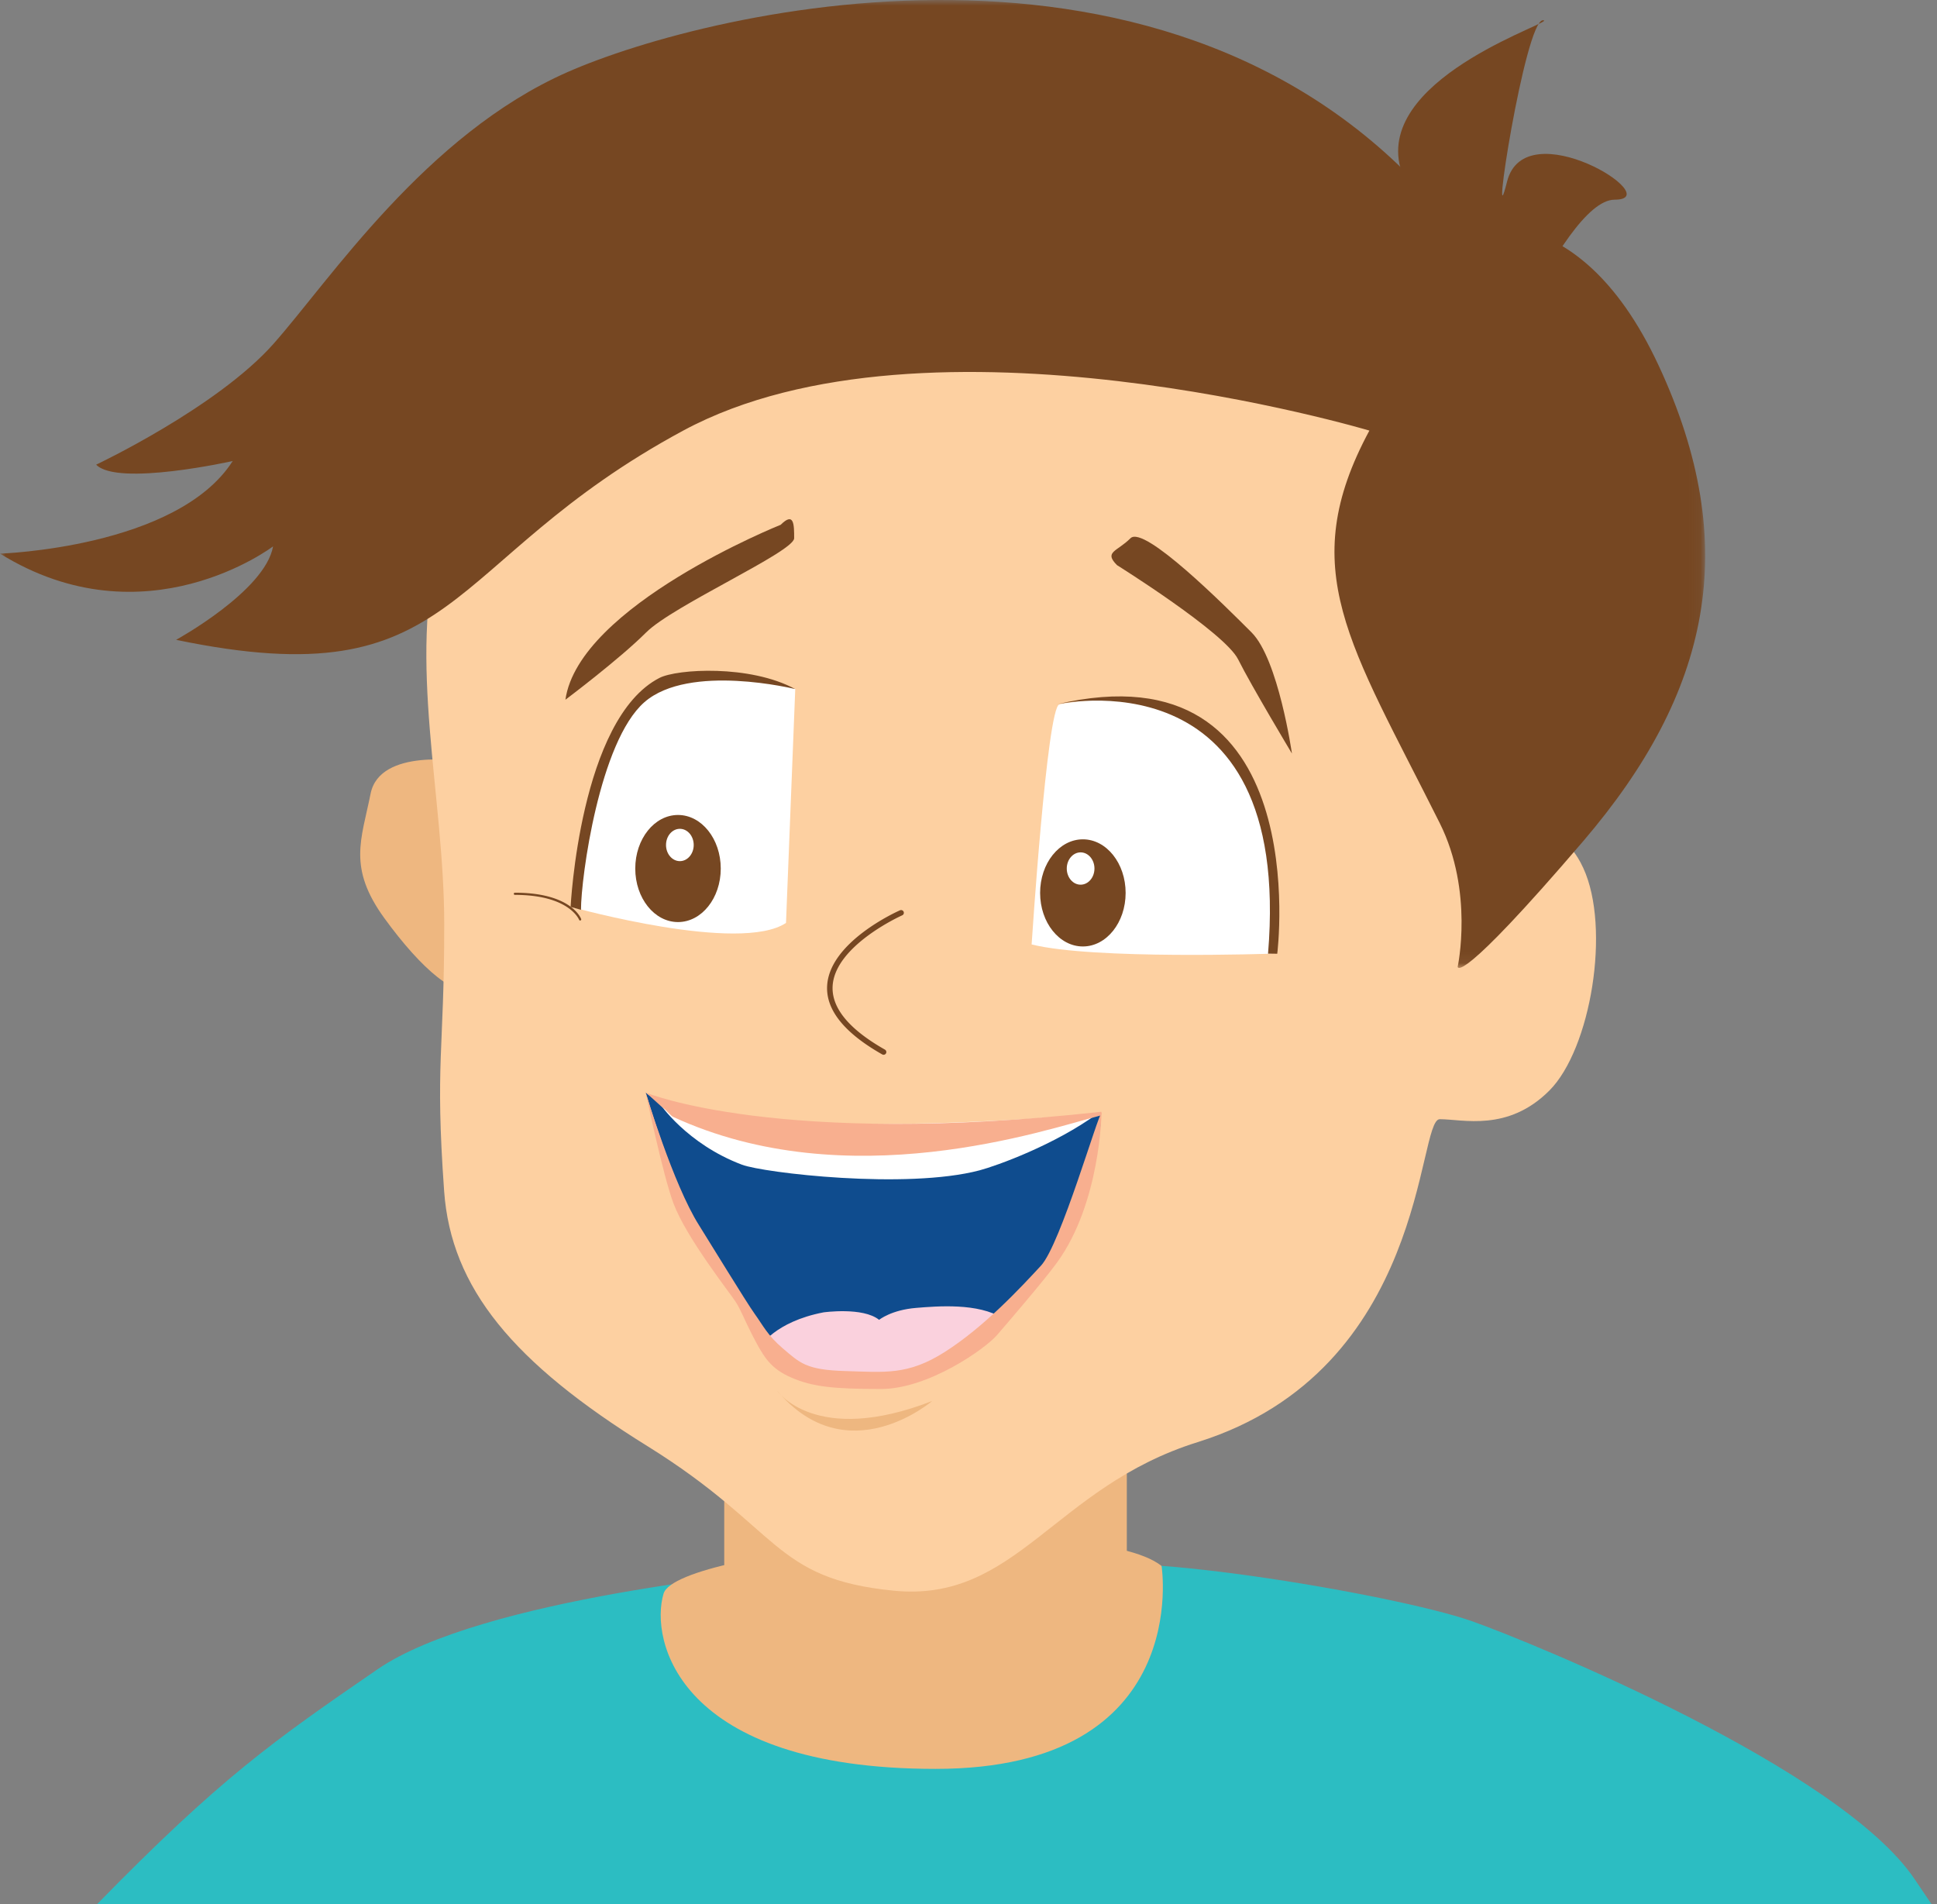
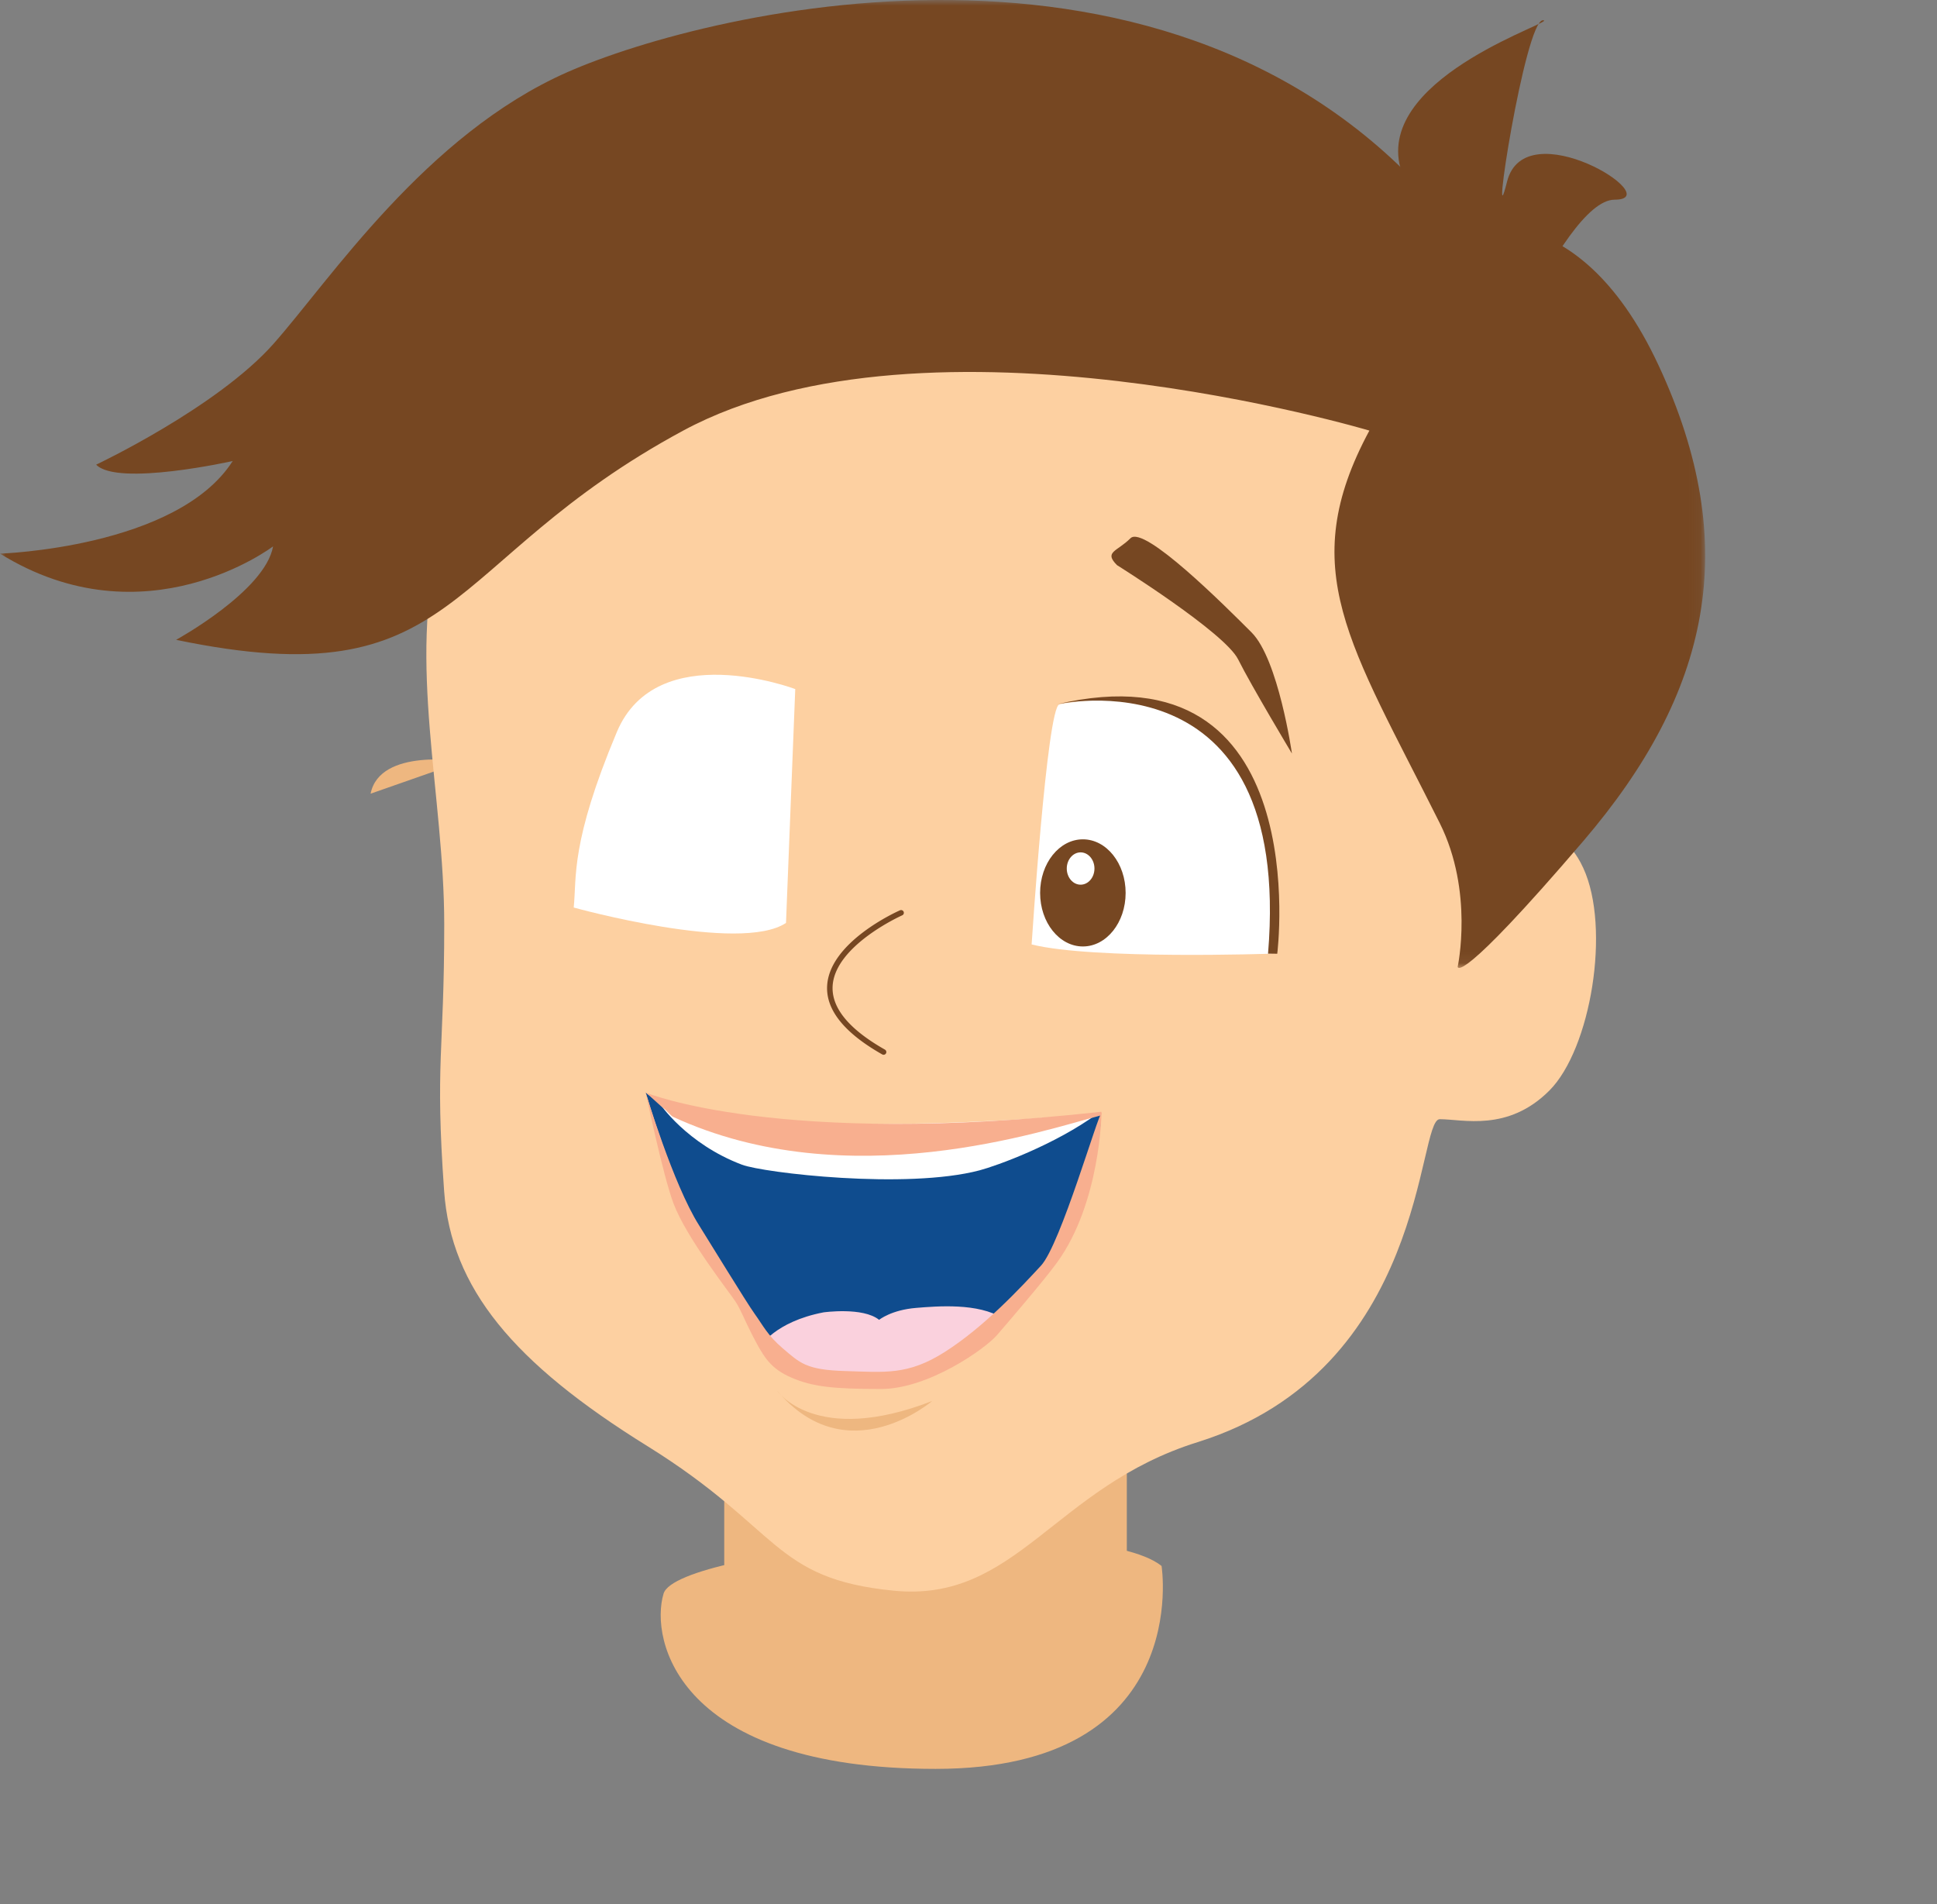
<svg xmlns="http://www.w3.org/2000/svg" xmlns:xlink="http://www.w3.org/1999/xlink" width="176" height="173" viewBox="0 0 176 173" version="1.1">
  <rect x="0" y="0" width="176" height="173" fill="#808080" stroke="none" />
  <defs>
    <path id="path-1" d="M0 0h154.933v87.932H0z" />
  </defs>
  <g id="Desktop-HD---Services" stroke="none" stroke-width="1" fill="none" fill-rule="evenodd" transform="translate(-735 -1485)">
    <g id="1" transform="translate(135 1485)">
      <g id="laughing-gas-boy" transform="translate(600)">
-         <path d="M175.511 173c-.488-.713-.989-1.452-1.52-2.247-6.704-10.056-34.686-21.503-40.221-23.463-7.066-2.501-33.931-6.952-36.717-4.514-2.533 2.216-6.23 3.177-11.127 2.999-4.256-.157-9.423-1.176-15.52-2.999 0 0-26.647 2.367-36.118 8.883C24.814 158.176 20.055 161.5 8.809 173h166.702z" id="Fill-1" fill="#2CBDC2" />
        <path d="M105.543 142.263s2.933 18.435-20.53 18.435-25.977-11.732-24.72-15.921c1.257-4.19 38.965-7.542 45.25-2.514" id="Fill-3" fill="#EEB780" />
        <path d="M102.384 147.492c0 2.921-8.188 5.29-18.29 5.29-10.106 0-18.288-2.369-18.288-5.29V126.71c0-2.92 8.182-5.292 18.288-5.292 10.513 0 18.29 2.373 18.29 5.292v20.782z" id="Fill-5" fill="#EEB780" />
-         <path d="M42.06 69.168s-7.548-1.257-8.387 2.936c-.84 4.192-2.095 6.709 1.26 11.322 3.354 4.611 6.709 7.547 8.386 6.288 1.678-1.258 2.516-18.449-1.258-20.546" id="Fill-7" fill="#EEB780" />
+         <path d="M42.06 69.168s-7.548-1.257-8.387 2.936" id="Fill-7" fill="#EEB780" />
        <path d="M58.815 131.37c-12.162-7.549-17.834-14.34-18.461-23.174-.834-11.74.01-12.47.01-24.212 0-11.74-3.356-23.902-.42-34.804 2.936-10.902 5.033-19.71 15.935-23.903 10.903-4.193 32.289 4.193 46.127-4.193 13.838-8.387 12.437 4.055 19.986-.979 7.548-5.03 4.192-.557 6.85 10.204 4.945 20.014 0 26.417 8.388 46.546 0 0 4.112-3.45 6.63 2 2.517 5.452.687 16.451-3.087 20.225-3.773 3.773-7.857 2.596-9.953 2.596-2.097 0-1.065 22.791-22.006 29.34-13.085 4.091-16.452 14.61-27.636 13.492-11.022-1.103-10.202-5.592-22.363-13.139" id="Fill-9" fill="#FDD0A1" />
        <path d="M93.736 85.8s1.397-21.526 2.517-21.807c1.119-.278 9.227-1.395 12.86 1.678 3.632 3.077 6.429 8.947 6.429 13.98v6.987s-16.214.56-21.806-.838" id="Fill-11" fill="#FFF" />
        <path d="M52.13 82.447s15.096 4.194 19.288 1.398l.84-21.245s-12.58-4.753-16.215 3.912c-4.219 10.054-3.633 13.141-3.913 15.935" id="Fill-13" fill="#FFF" />
-         <path d="M57.721 78.906c0 2.687 1.738 4.861 3.884 4.861 2.145 0 3.884-2.174 3.884-4.86 0-2.689-1.739-4.869-3.884-4.869-2.146 0-3.884 2.18-3.884 4.868" id="Fill-15" fill="#764722" />
-         <path d="M72.257 62.6s-9.612-2.377-13.702 1.188c-4.088 3.564-5.766 15.934-5.766 18.87l-.942-.27s.838-17.081 8.072-20.801c1.587-.817 8.22-1.223 12.338 1.014" id="Fill-17" fill="#764722" />
        <path d="M60.516 76.764c0 .81.563 1.468 1.258 1.468.694 0 1.258-.658 1.258-1.468 0-.812-.564-1.468-1.258-1.468-.695 0-1.258.656-1.258 1.468" id="Fill-19" fill="#FFF" />
        <path d="M94.507 81.118c0 2.687 1.74 4.865 3.886 4.865 2.144 0 3.884-2.178 3.884-4.865 0-2.686-1.74-4.868-3.884-4.868-2.146 0-3.886 2.182-3.886 4.868" id="Fill-21" fill="#764722" />
        <path d="M96.929 78.903c0 .812.563 1.468 1.257 1.468.695 0 1.259-.656 1.259-1.468 0-.809-.564-1.468-1.259-1.468-.694 0-1.257.66-1.257 1.468" id="Fill-23" fill="#FFF" />
        <path d="M95.97 63.996s21.54-4.972 19.247 22.642l.837.004s3.562-28.229-20.084-22.646" id="Fill-25" fill="#764722" />
        <path d="M84.698 127.277s-7.721 6.64-14.096-.949c0 0 3.433 5.098 14.096.95" id="Fill-27" fill="#EEB780" />
        <path d="M58.673 99.258s4.927 4.65 25.708 7.096c0 0 12.415-4.344 15.354-5.194 1.05-.302-1.307 9.62-2.302 11-2.746 3.803-4.099 5.467-6.03 7.588-1.84 2.016-4.414 4.742-9.807 5.69-5.433.957-10.542-.118-12.012-2.37-1.473-2.253-1.379-3.76-3.556-6.995-2.428-3.608-4.874-8.498-7.355-16.815" id="Fill-29" fill="#0F4C8E" />
        <path d="M69.066 122.349s1.306-2.265 5.756-3.124c0 0 3.585-.507 5.056.679 0 0 1.099-.901 3.37-1.086 1.897-.155 5.658-.473 7.866.95 0 0-1.264 2.853-6.208 4.723-4.027 1.522-9.028 1.629-11.891.712-2.967-.952-3.95-2.262-3.95-2.854" id="Fill-31" fill="#FAD1DD" />
        <path d="M59.933 100.241s2.444 3.667 7.488 5.57c1.955.737 14.914 2.271 21.585.51 1.544-.408 6.832-2.309 10.729-5.16 0 0-27.024 2.666-39.802-.92" id="Fill-33" fill="#FFF" />
        <path d="M100.07 100.997l.043.205-.202.161c-4.97 1.292-22.863 7.435-38.756.1-.185-.085-.656-.648-.83-.755-.18-.109-1.474-1.337-1.651-1.45 0 0 12.046 5 41.397 1.74" id="Fill-35" fill="#F8AF8F" />
        <path d="M100.085 101.133s-.098 8.108-4.022 13.54c-1.192 1.648-4.424 5.4-5.478 6.623-1.054 1.222-6.215 4.89-10.533 4.89-4.319 0-6.214-.204-8.11-1.02-1.896-.814-2.528-1.833-3.477-3.667-.946-1.834-1.114-2.444-1.64-3.26-.528-.815-4.448-5.774-5.627-8.903-.98-2.605-2.525-10.078-2.525-10.078s2.481 8.317 4.844 12.054c.795 1.259 4.318 7.029 5.055 8.049.737 1.018 1.173 1.96 2.535 3.117 1.565 1.326 2.107 1.976 5.688 2.078 3.582.1 5.687.407 9.05-1.733 3.618-2.301 6.951-5.908 8.742-7.843 1.791-1.936 5.218-13.89 5.498-13.847" id="Fill-37" fill="#F8AF8F" />
        <path d="M80.285 95.823a.26.26 0 01-.123-.032c-3.433-1.946-5.117-4.036-5.008-6.214.2-4 6.35-6.76 6.612-6.875a.25.25 0 11.202.457c-.062.027-6.13 2.75-6.315 6.443-.098 1.974 1.502 3.91 4.755 5.753.12.07.162.221.096.341a.251.251 0 01-.219.127" id="Fill-39" fill="#764722" />
        <g id="Group-43">
          <mask id="mask-2" fill="#fff">
            <use xlink:href="#path-1" />
          </mask>
          <path d="M132.45 20.99s10.625-4.18 18.26 12.219c7.635 16.399 4.66 29.75-6.85 43.202-11.513 13.452-11.41 11.41-11.41 11.41s1.479-6.82-1.63-13.04c-8.15-16.3-13.185-23.054-6.395-35.663 0 0-40.117-11.984-62.345 0C39.85 51.103 42.03 63.54 16.002 58.127c0 0 8.095-4.432 8.809-8.49 0 0-11.614 8.833-24.81.658 0 0 16.095-.516 21.142-8.411 0 0-10.472 2.34-12.405.328 0 0 10.973-5.181 16.107-10.971 5.133-5.79 13.822-19.006 26.71-24.687C64.444.874 108.624-9.966 132.45 20.99" id="Fill-41" fill="#764722" mask="url(#mask-2)" />
        </g>
        <path d="M133.672 39.33s8.15-21.19 13.04-21.19c4.89 0-8.15-8.15-9.78-1.63-1.63 6.52 1.63-14.67 3.26-14.67s-14.67 4.89-13.04 13.04" id="Fill-44" fill="#764722" />
-         <path d="M52.712 83.626a.099.099 0 01-.094-.065c-.009-.023-.897-2.263-5.834-2.263a.099.099 0 01-.099-.1c0-.055.044-.099.1-.099 5.091 0 5.986 2.296 6.021 2.393a.1.1 0 01-.094.134" id="Fill-46" fill="#764722" />
        <path d="M101.495 51.343s9.78 6.112 11.003 8.557c1.222 2.445 4.89 8.557 4.89 8.557s-1.223-8.557-3.668-11.002c-2.445-2.445-9.78-9.78-11.002-8.557-1.223 1.223-2.445 1.223-1.223 2.445" id="Fill-48" fill="#764722" />
-         <path d="M70.935 47.675s-18.337 7.335-19.56 15.892c0 0 4.89-3.667 7.335-6.112 2.445-2.445 13.448-7.335 13.448-8.557 0-1.223 0-2.445-1.223-1.223" id="Fill-50" fill="#764722" />
      </g>
    </g>
  </g>
</svg>